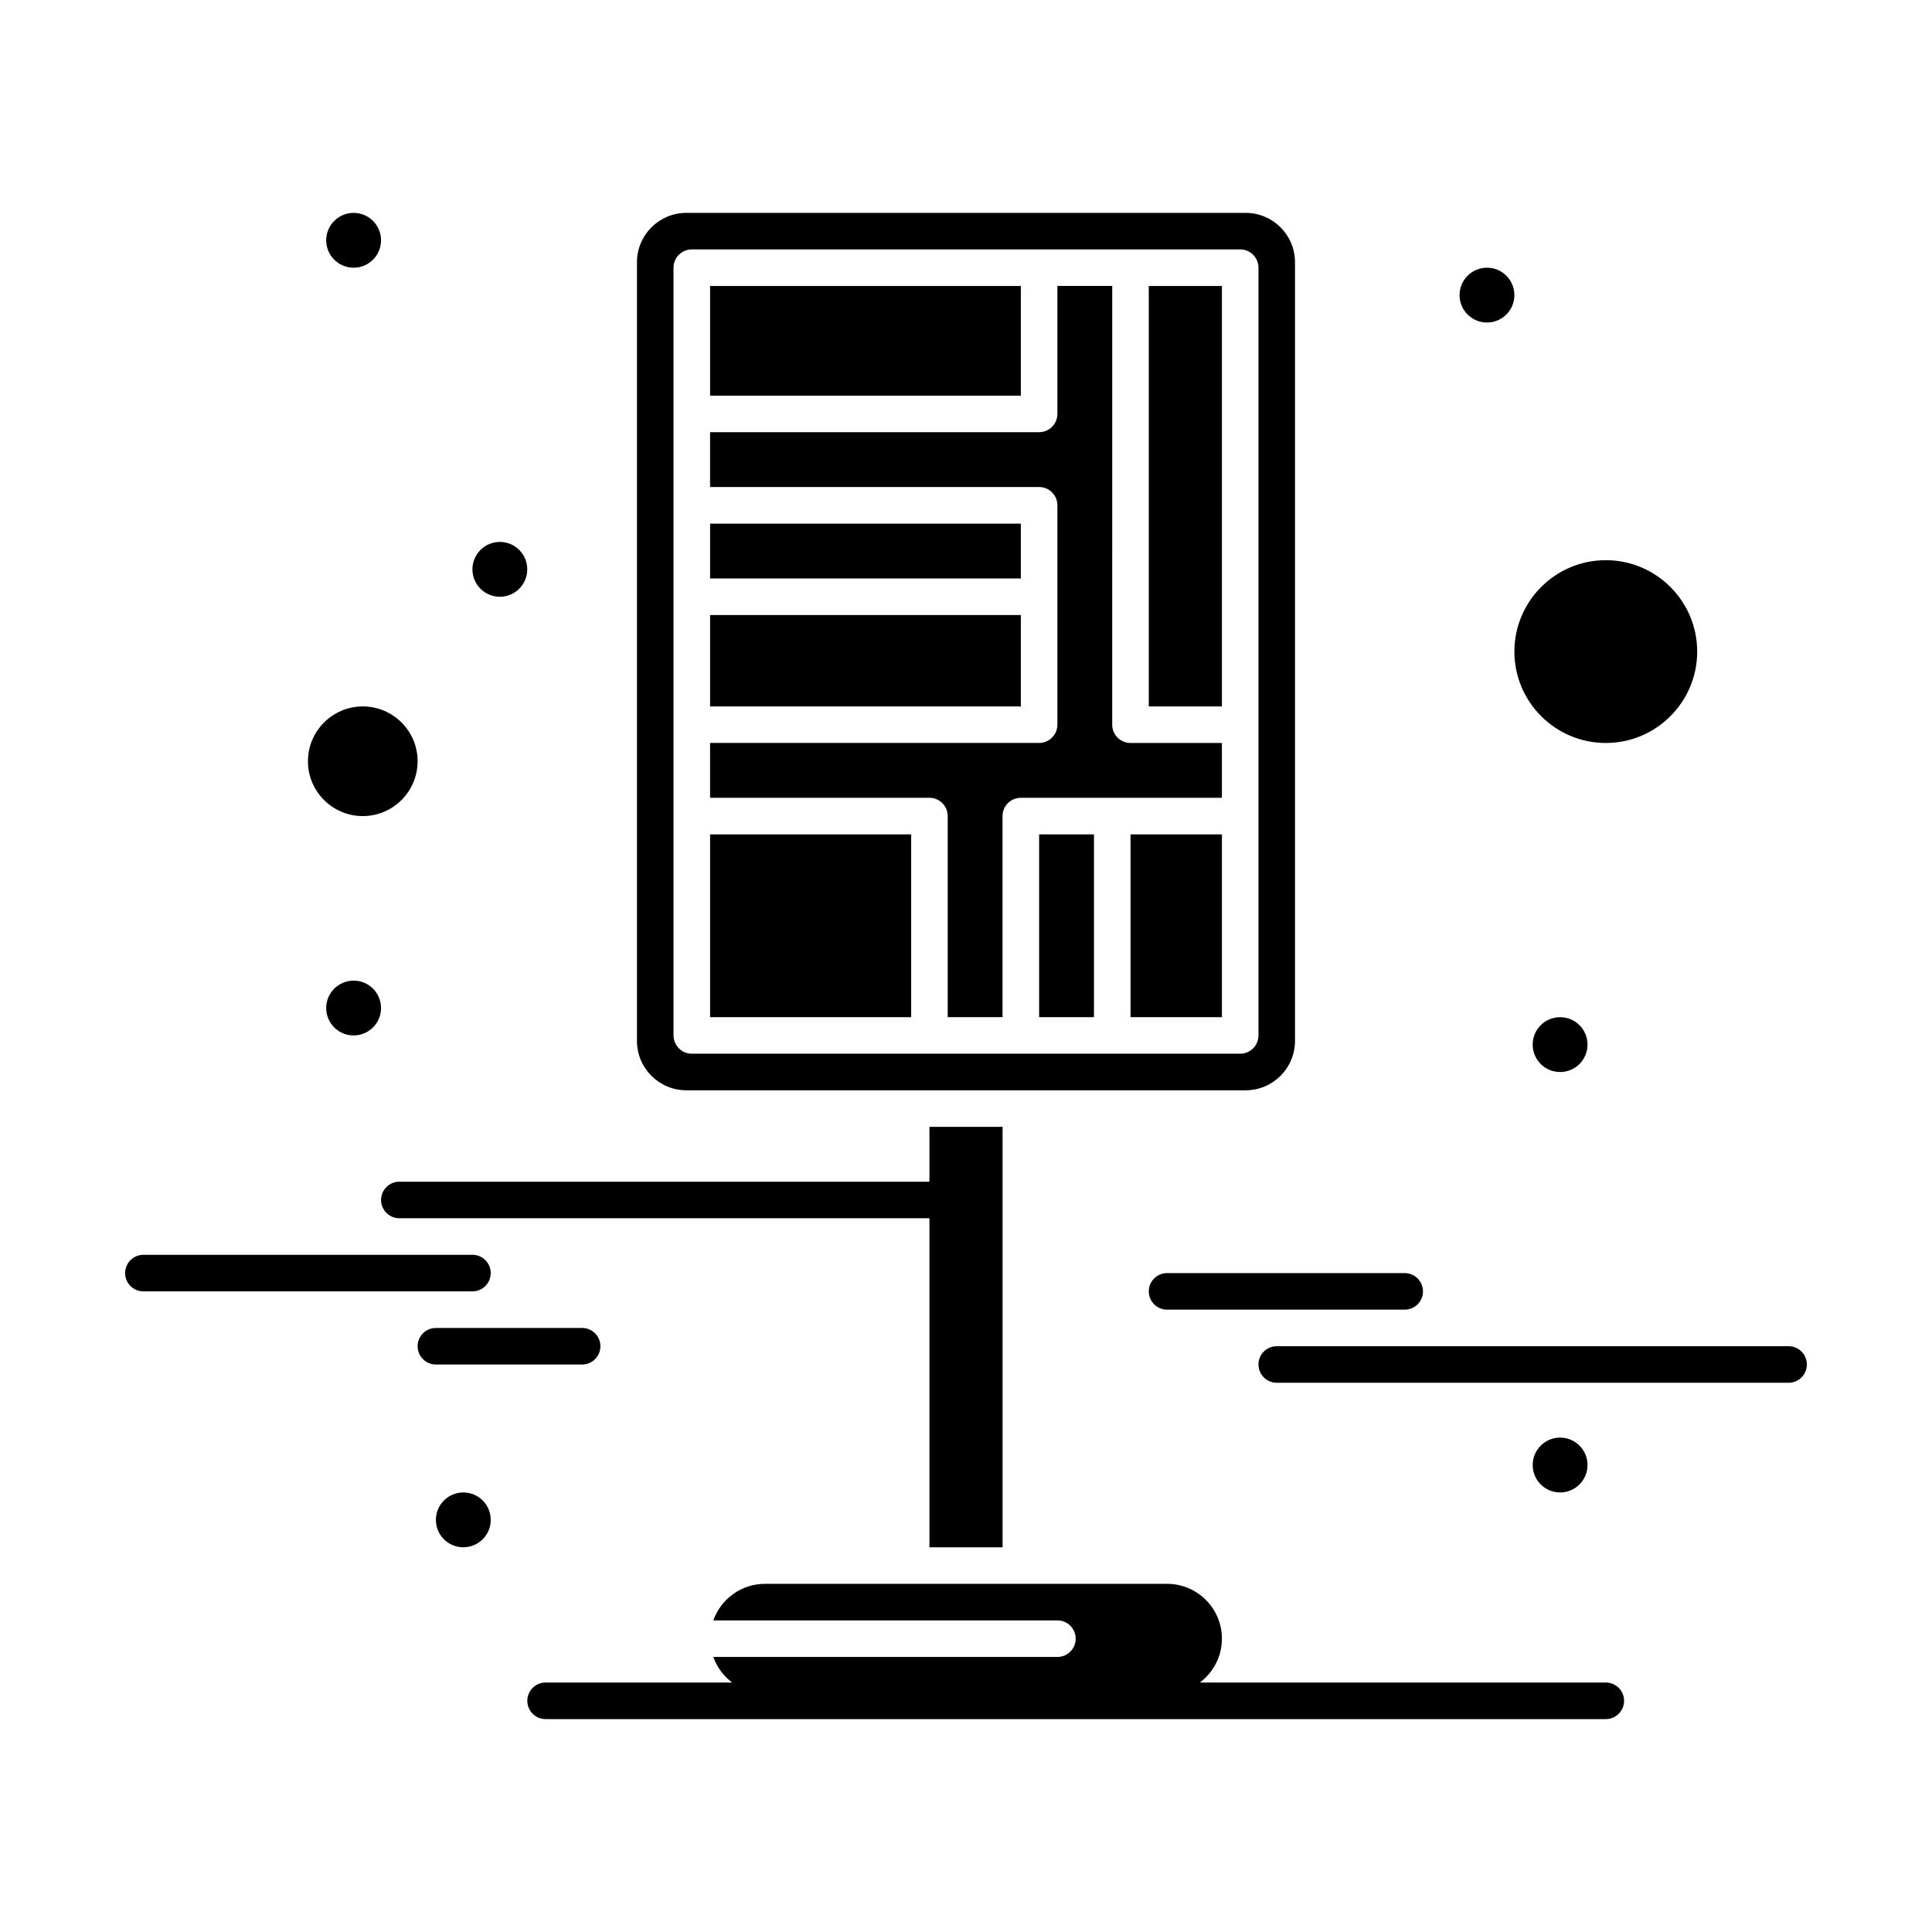
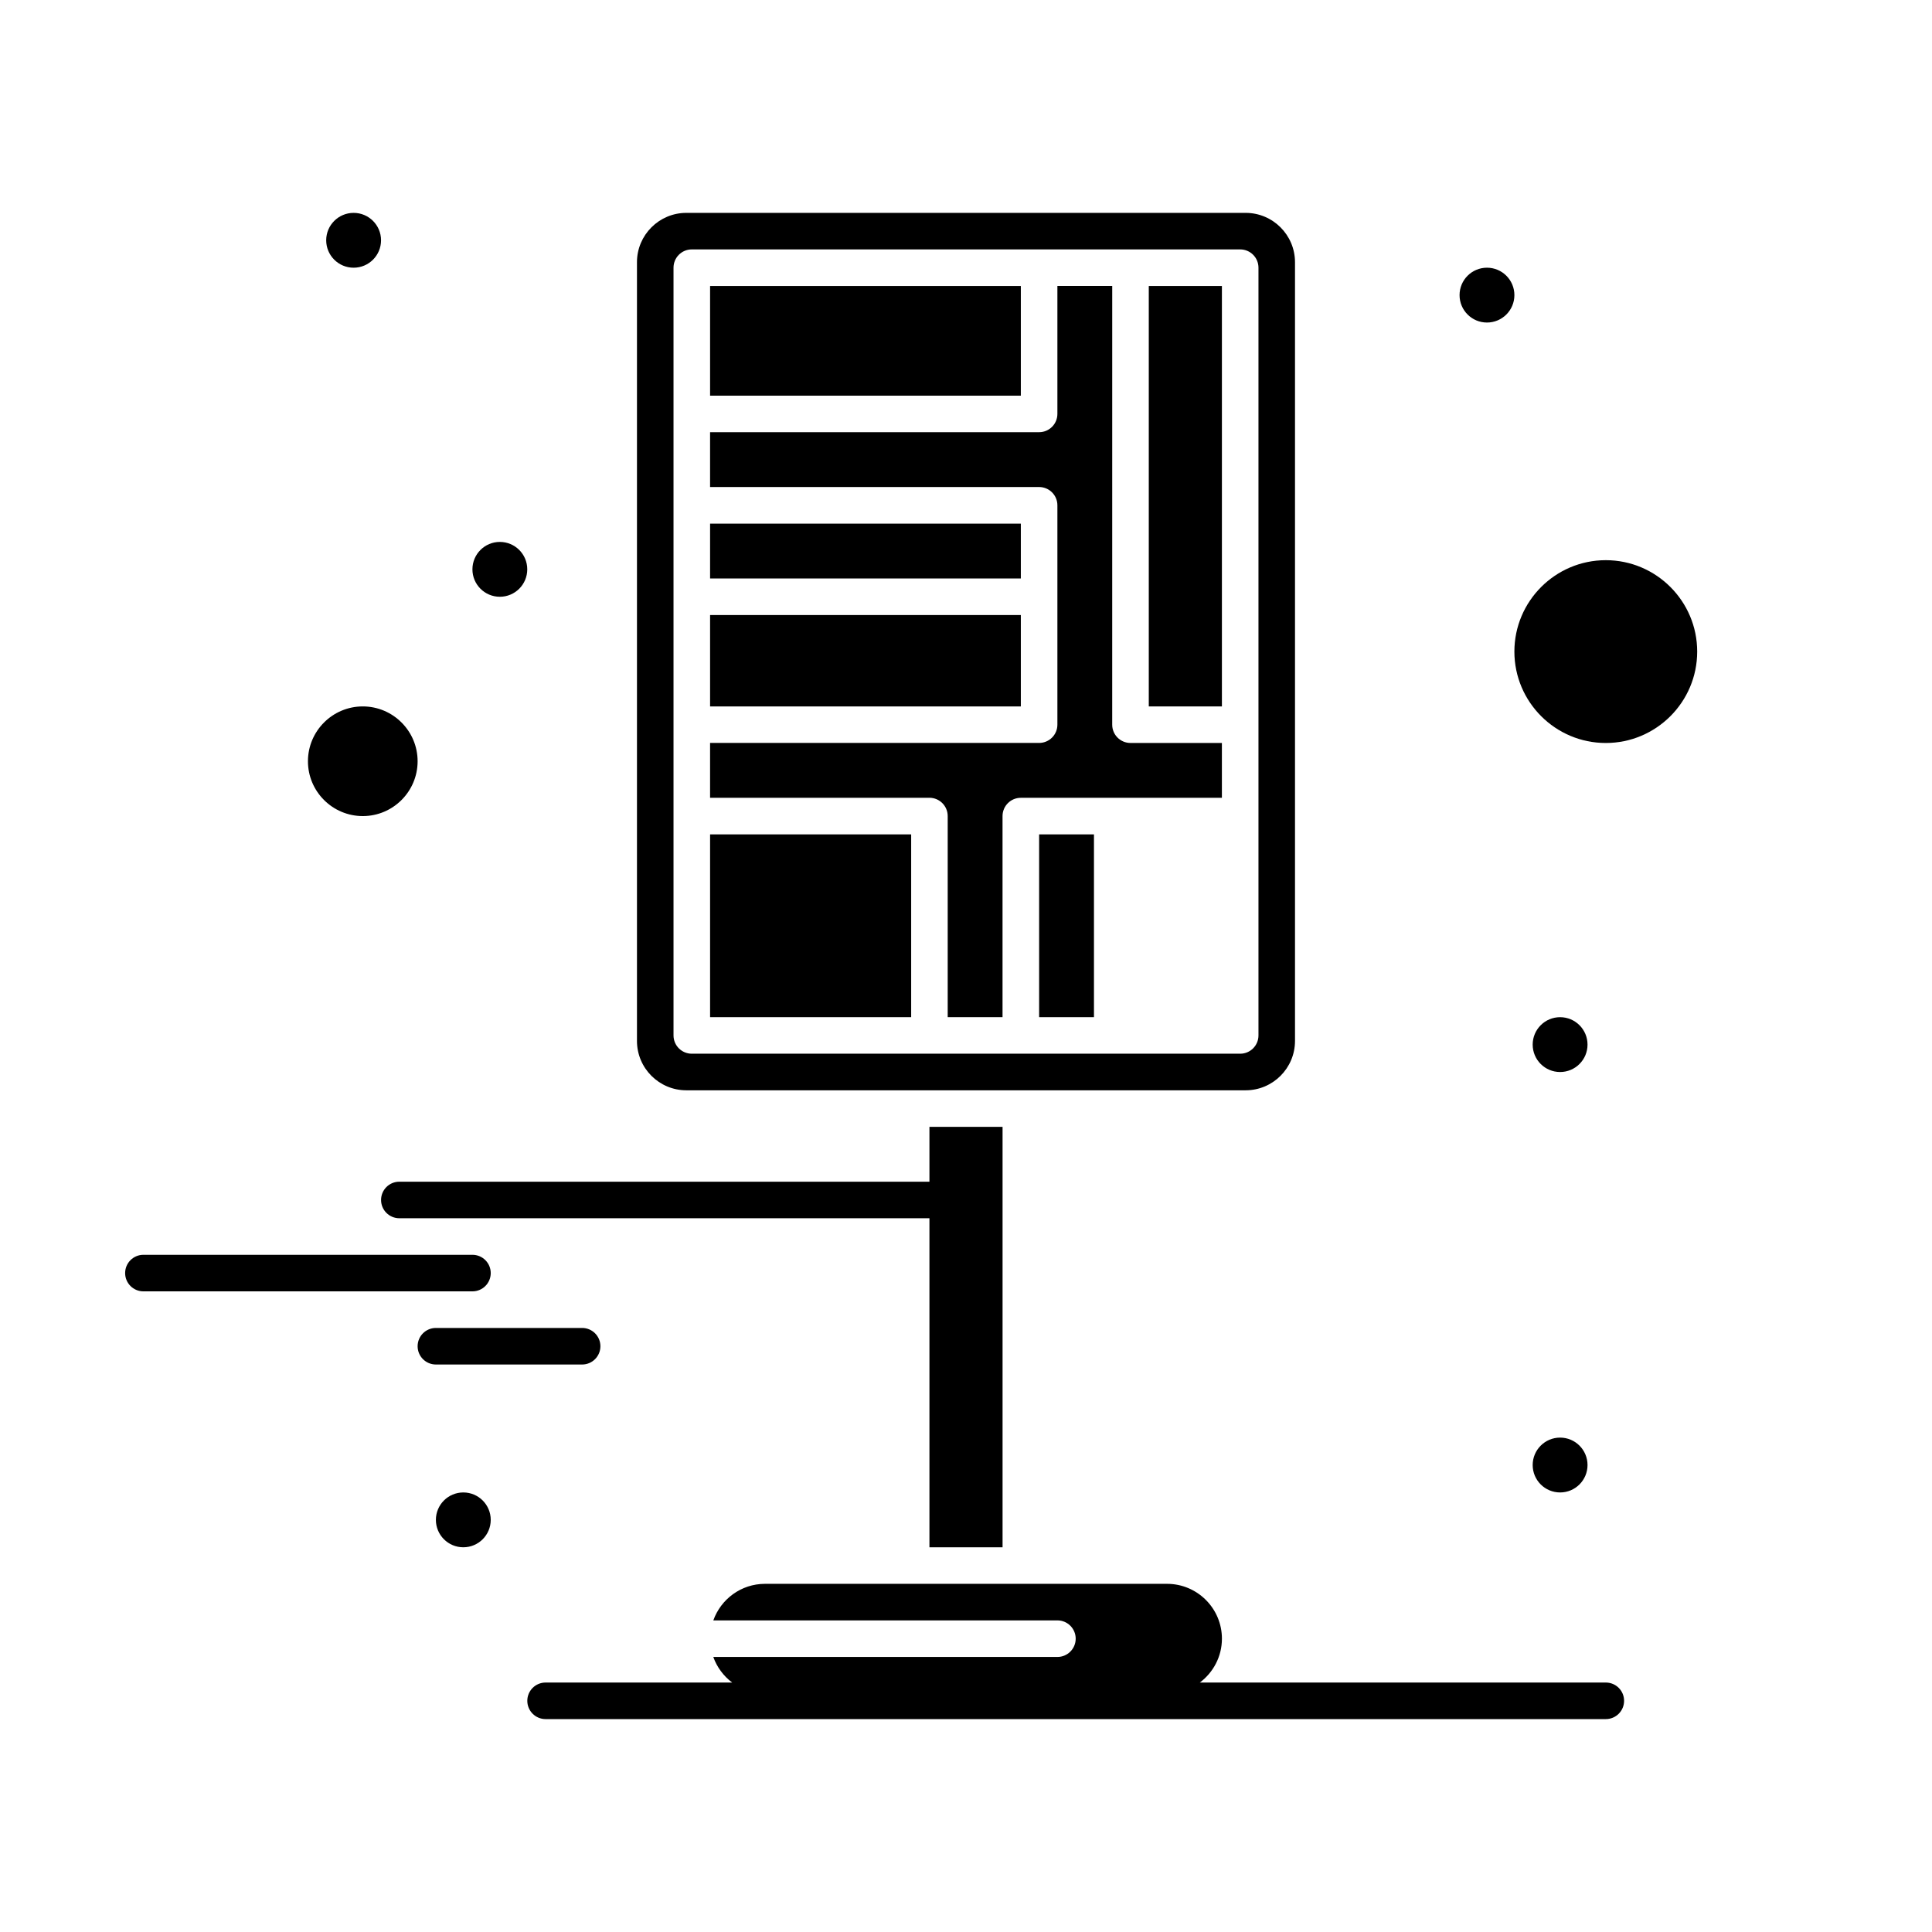
<svg xmlns="http://www.w3.org/2000/svg" fill="#000000" width="800px" height="800px" version="1.1" viewBox="144 144 512 512">
  <g>
-     <path d="m443.6 365.12h24.223v48.441h-24.223z" />
    <path d="m332.18 365.12h53.289v48.441h-53.289z" />
    <path d="m395.15 360.27v53.289h14.531v-53.289c0-2.676 2.168-4.844 4.844-4.844h53.289v-14.531h-24.223c-2.676 0-4.844-2.168-4.844-4.844l0.004-116.27h-14.531v33.91c0 2.676-2.168 4.844-4.844 4.844h-87.199v14.531h87.199c2.676 0 4.844 2.168 4.844 4.844v58.133c0 2.676-2.168 4.844-4.844 4.844h-87.199v14.531h58.133c2.672 0.004 4.84 2.172 4.84 4.848z" />
    <path d="m419.38 365.12h14.531v48.441h-14.531z" />
    <path d="m448.44 219.79h19.379v111.42h-19.379z" />
    <path d="m332.18 306.99h82.352v24.223h-82.352z" />
    <path d="m332.18 219.79h82.352v29.066h-82.352z" />
    <path d="m332.18 282.77h82.352v14.531h-82.352z" />
    <path d="m240.14 360.27c8.012 0 14.531-6.519 14.531-14.531 0-8.012-6.519-14.531-14.531-14.531s-14.531 6.519-14.531 14.531c-0.004 8.012 6.516 14.531 14.531 14.531z" />
    <path d="m569.55 340.9c13.355 0 24.223-10.867 24.223-24.223s-10.867-24.223-24.223-24.223-24.223 10.867-24.223 24.223 10.867 24.223 24.223 24.223z" />
    <path d="m325.88 432.94h148.23c7.211 0 13.078-5.867 13.078-13.078v-206.37c0-7.211-5.867-13.078-13.078-13.078h-148.23c-7.211 0-13.078 5.867-13.078 13.078v206.37c0 7.211 5.867 13.078 13.078 13.078zm-3.391-218c0-2.676 2.168-4.844 4.844-4.844h145.33c2.676 0 4.844 2.168 4.844 4.844v203.46c0 2.676-2.168 4.844-4.844 4.844h-145.33c-2.676 0-4.844-2.168-4.844-4.844z" />
    <path d="m409.69 554.05v-111.42h-19.379v14.531h-140.48c-2.676 0-4.844 2.168-4.844 4.844 0 2.676 2.168 4.844 4.844 4.844h140.48v87.199z" />
    <path d="m569.55 589.89h-107.58c3.543-2.652 5.852-6.871 5.852-11.625 0-8.016-6.519-14.531-14.531-14.531h-106.57c-6.312 0-11.684 4.055-13.684 9.688h91.188c2.676 0 4.844 2.168 4.844 4.844s-2.168 4.844-4.844 4.844h-91.195c0.969 2.727 2.731 5.074 5 6.781h-49.445c-2.676 0-4.844 2.168-4.844 4.844s2.168 4.844 4.844 4.844h280.97c2.676 0 4.844-2.168 4.844-4.844 0.004-2.676-2.164-4.844-4.84-4.844z" />
-     <path d="m617.99 500.76h-135.64c-2.676 0-4.844 2.168-4.844 4.844s2.168 4.844 4.844 4.844h135.64c2.676 0 4.844-2.168 4.844-4.844s-2.168-4.844-4.844-4.844z" />
    <path d="m274.05 481.38c0-2.676-2.168-4.844-4.844-4.844h-87.199c-2.676 0-4.844 2.168-4.844 4.844 0 2.676 2.168 4.844 4.844 4.844h87.199c2.676 0 4.844-2.168 4.844-4.844z" />
    <path d="m298.27 505.61c2.676 0 4.844-2.168 4.844-4.844s-2.168-4.844-4.844-4.844h-38.754c-2.676 0-4.844 2.168-4.844 4.844s2.168 4.844 4.844 4.844z" />
-     <path d="m448.44 486.23c0 2.676 2.168 4.844 4.844 4.844h62.977c2.676 0 4.844-2.168 4.844-4.844 0-2.676-2.168-4.844-4.844-4.844h-62.977c-2.676 0-4.844 2.168-4.844 4.844z" />
    <path d="m564.71 532.25c0 4.012-3.254 7.266-7.269 7.266-4.012 0-7.266-3.254-7.266-7.266 0-4.016 3.254-7.269 7.266-7.269 4.016 0 7.269 3.254 7.269 7.269" />
    <path d="m564.71 420.83c0 4.016-3.254 7.266-7.269 7.266-4.012 0-7.266-3.25-7.266-7.266 0-4.012 3.254-7.266 7.266-7.266 4.016 0 7.269 3.254 7.269 7.266" />
    <path d="m545.33 222.21c0 4.016-3.254 7.266-7.266 7.266-4.016 0-7.266-3.25-7.266-7.266 0-4.012 3.25-7.266 7.266-7.266 4.012 0 7.266 3.254 7.266 7.266" />
    <path d="m244.98 207.68c0 4.012-3.254 7.266-7.266 7.266-4.016 0-7.269-3.254-7.269-7.266 0-4.016 3.254-7.266 7.269-7.266 4.012 0 7.266 3.25 7.266 7.266" />
    <path d="m283.73 294.88c0 4.016-3.254 7.269-7.266 7.269s-7.266-3.254-7.266-7.269c0-4.012 3.254-7.266 7.266-7.266s7.266 3.254 7.266 7.266" />
-     <path d="m244.98 411.14c0 4.012-3.254 7.266-7.266 7.266-4.016 0-7.269-3.254-7.269-7.266s3.254-7.266 7.269-7.266c4.012 0 7.266 3.254 7.266 7.266" />
    <path d="m274.05 546.78c0 4.012-3.254 7.266-7.266 7.266-4.016 0-7.269-3.254-7.269-7.266s3.254-7.266 7.269-7.266c4.012 0 7.266 3.254 7.266 7.266" />
  </g>
</svg>